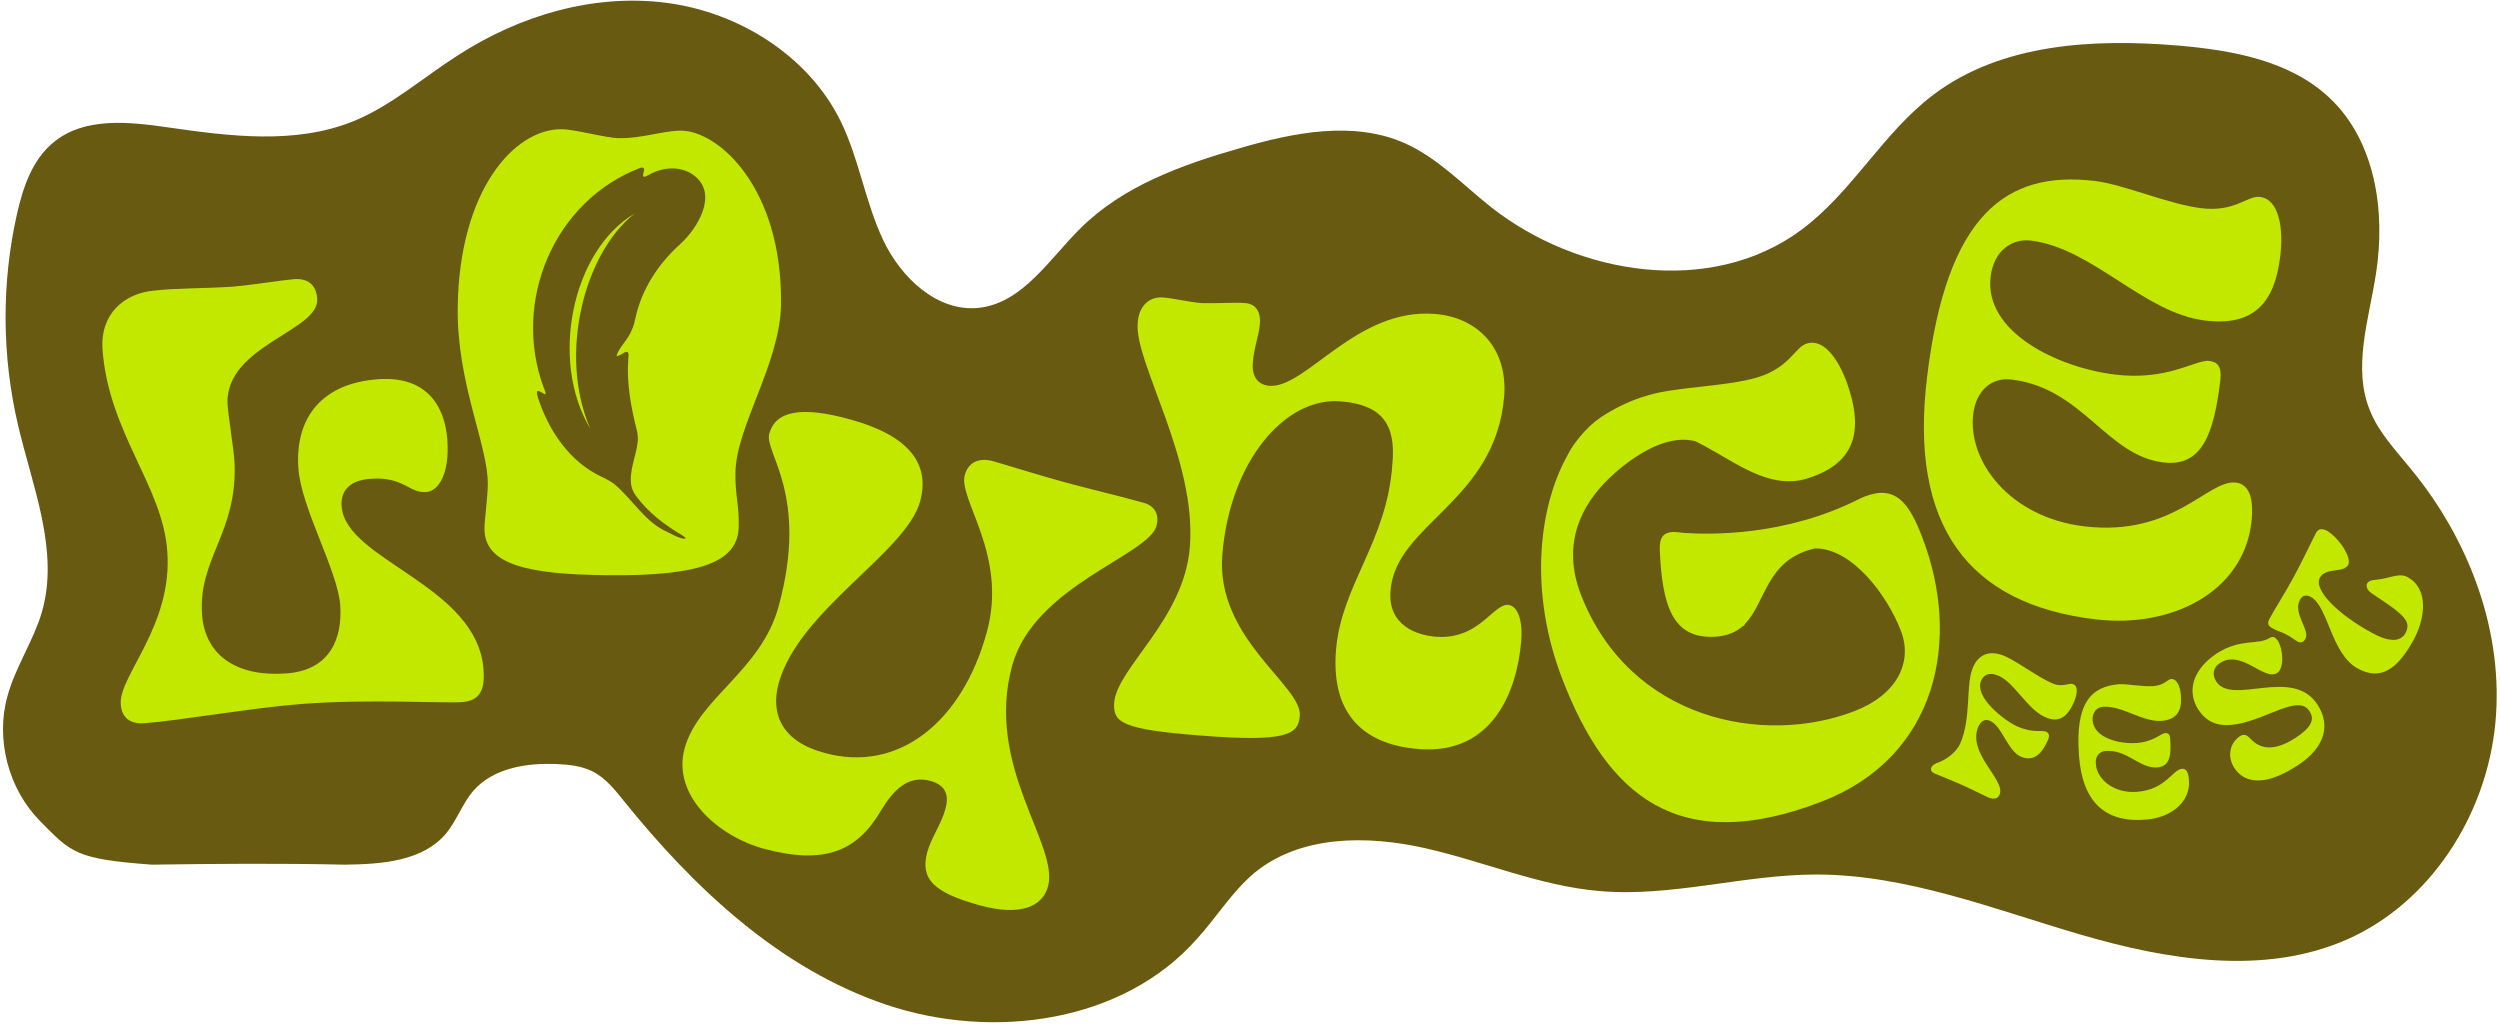
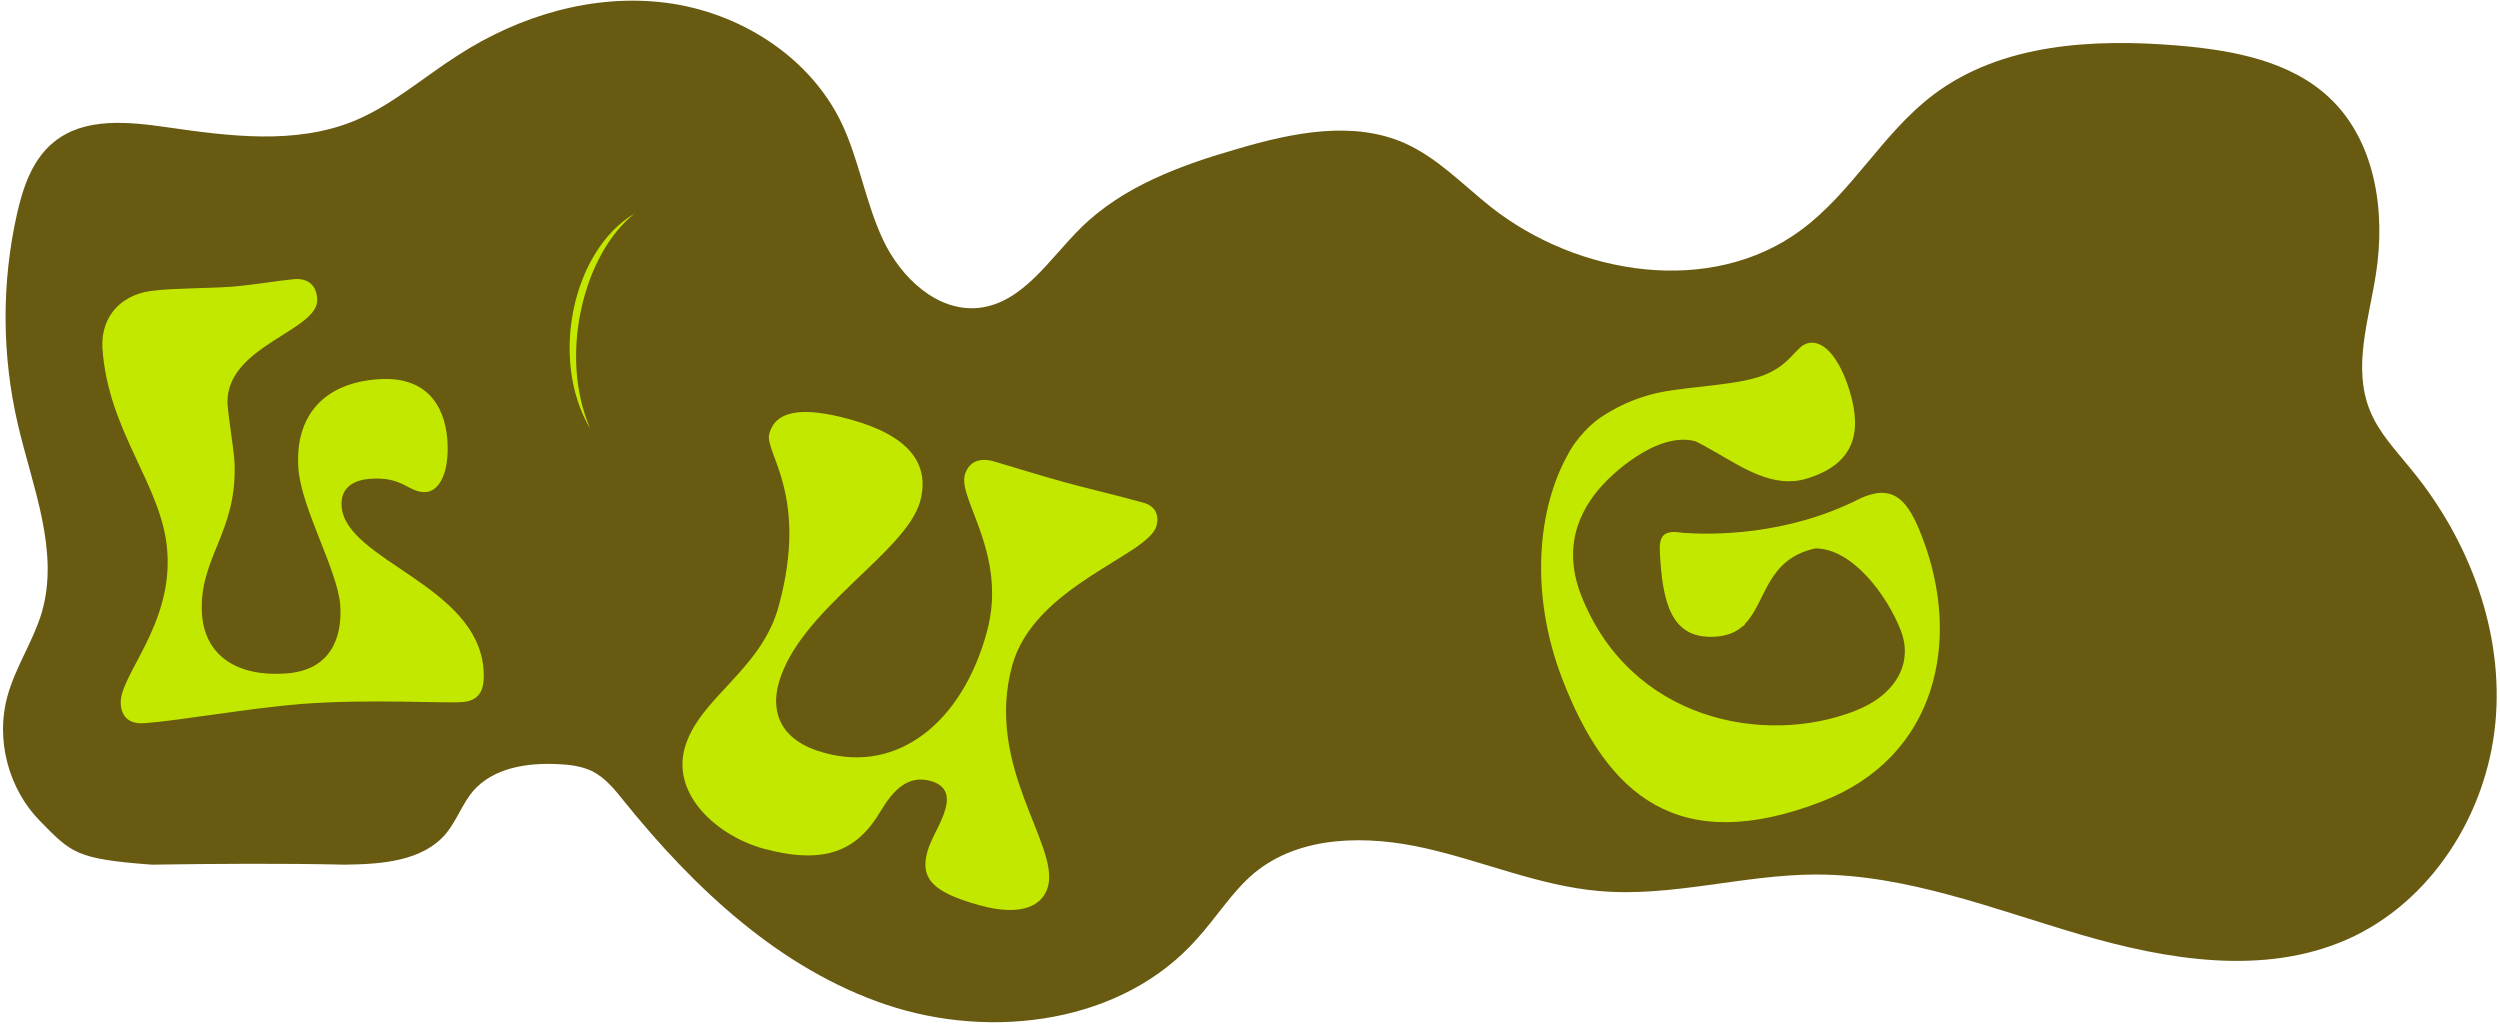
<svg xmlns="http://www.w3.org/2000/svg" width="532" height="218" fill="none">
  <path d="M32.3 184c-16.2-1.2-17.1-2.5-23.8-9.3-6.7-6.8-9.5-17.4-6.9-26.6 1.7-6.2 5.5-11.7 7.3-17.8 3.8-13.1-2-26.7-5.1-40-3.4-14.6-3.5-30-.2-44.7 1.3-5.8 3.3-11.7 7.9-15.4 6.5-5.3 15.9-4.3 24.2-3.1 13.2 1.9 27.1 3.7 39.5-1.3 8.1-3.3 14.8-9.3 22.2-14C110.5 3.3 126.3-1.4 141.8.6c15.4 2 30.2 11.2 37.1 25.2 3.9 8 5.2 17.1 9 25.2 3.8 8.1 11.6 15.5 20.5 14.5 9.3-1.1 14.9-10.4 21.6-17 9-8.9 21.4-13.4 33.6-16.9 11.6-3.4 24.4-6 35.4-1.1 6.9 3.1 12.3 8.8 18.2 13.5 18.6 14.7 46.9 19.1 66 5 10.9-8 17.5-20.8 28.3-28.9C426 9.2 445.6 8.2 463.6 9.7c11.5 1 23.7 3.2 32.1 11.1 9.8 9.2 12 24.2 9.9 37.5-1.5 9.7-5 19.9-1.3 29 1.9 4.8 5.6 8.6 8.9 12.7 12.3 15 19.7 34.6 17.8 54-1.9 19.4-13.7 38-31.5 45.9-17.7 7.8-38.2 4.4-56.7-1s-37-12.8-56.3-12.8c-15.5 0-30.9 4.9-46.3 3.5-12.6-1.1-24.5-6.3-36.9-9.1-12.4-2.8-26.5-2.8-36.3 5.2-4.8 4-8.1 9.5-12.3 14.1-15.8 17.9-43.5 21.6-66.1 14-22.6-7.6-40.8-24.7-55.8-43.3-2-2.5-4-5-6.8-6.4-2.3-1.1-4.9-1.4-7.4-1.5-6.5-.3-13.6.8-17.9 5.7-2.3 2.7-3.5 6.3-5.8 9.1-5 5.9-13.7 6.5-21.5 6.6-13.7-.3-27.4-.2-41.1 0Z" fill="#685A10" />
-   <path d="M166.2 64.8c.3-25.1-13.5-37-21.3-37-3.7 0-8.5 1.7-13.1 1.6-2.8 0-9.5-1.9-12.3-1.9-10-.1-21.8 12.9-22.1 38-.2 16.1 6.5 29.4 6.4 37.5 0 2.8-.7 7.6-.7 9.4-.1 7.9 9.6 9.8 25.7 10 21.5.3 28.3-3.3 28.4-10.4.1-4.5-.8-6.9-.7-11.4.1-9.8 9.5-23.2 9.7-35.8Zm-33.8 10.5c1.3-.9 1.5-.3 1.3 1-.4 5.3.6 10.5 1.9 15.6.1.7.2 1.4.1 2.1-.3 3.1-2 6.4-1.3 9.6.2.7.5 1.4 1 2 2.6 3.5 5.9 6 9.6 8.2.3.2.8.5.9.7 0 .1-.2.2-.6.1-1.1-.2-2.3-.9-3.3-1.4-4.8-2.1-7.4-7-11.3-10.2-.8-.6-1.7-1.1-2.6-1.5-6.9-3.2-11.4-9.9-13.7-17.1-.5-2.1.6-.9 1.6-.5.1 0 .1 0 .1-.1 0-.4-.2-.9-.4-1.3-6.8-18.4 2.2-39.8 20.6-46.8 1.6-.3.1 1.5.7 1.9.3.1.8-.3 1.1-.4 3.5-2 7.4-1.7 9.8.3 4.8 3.9.7 10.9-3.1 14.4-4.7 4.2-8.3 9.7-9.6 15.9-.2.9-.4 1.7-.8 2.5-.7 1.9-2.6 3.5-3.2 5.4.2.2.8-.2 1.2-.4Z" fill="#C3E800" />
  <path d="M125.6 91.2c-6.8-15.6-1.4-37.3 9.5-45.8-13.4 7.9-18.2 31.3-9.5 45.8ZM409 114.2c-2.8-7.3-5.7-11.1-12.3-8.5-.2.1-.5.2-.9.4-15.7 8-31.8 7.7-37.5 7.3-.9-.1-1.6-.2-2.2-.2-2 .1-3 1-2.9 3.8.5 11.8 2.7 18.9 11.5 18.5 2.8-.1 4.8-1 6.2-2.3.1 0 .2 0 .3-.1 0-.1.1-.2.1-.3 4.6-4.7 4.5-13.8 15-16.1 7.9 0 15.3 10 18.2 17.5 2.6 6.7-.8 13.6-9.8 17.1-19.3 7.5-47.9 2-58.3-24.8-4.3-11.2.6-19.3 5.5-24.2 0 0 10.2-10.7 18.9-8.4 1.2.6 2.5 1.3 3.7 2 .1.1.3.2.4.3l-.2-.2c6.4 3.7 12.7 7.9 19.6 5.9 10.1-3 12.1-9.6 9.3-18.7-1.8-6-5.2-11.3-9.1-10.1-2.6.8-3.6 5.1-10.5 7.2-6.6 2-17.3 2-23.2 3.8-3.5 1-6.5 2.4-9.2 4.1-1.5.9-2.9 2-4.3 3.5-1.5 1.6-2.8 3.3-3.8 5.3-6.1 11-8.2 29-1 47.6 9.6 24.8 24.7 37.7 55.1 26 24.7-9.5 29.9-34.5 21.4-56.4ZM49.5 61c4.7-.4 9.8-1.3 13.1-1.6 2.8-.2 4.7 1.1 4.9 4.2.5 6.8-19.4 9.9-19.1 22.2.3 3.8 1.2 8.6 1.5 12.5.7 15.1-7.8 20.5-6.9 32.6.7 8.8 7.7 13.2 18 12.4 9.3-.7 11.9-7.5 11.4-14.6-.6-7.4-8.3-20.6-8.9-29-.8-11.2 5.4-18.2 17-19 9.8-.7 14.1 5.1 14.7 12.9.5 7.3-1.9 10.9-4.5 11.1-3.7.3-4.8-3.4-12-2.8-4 .3-6.3 2.3-6 5.9.9 11.5 28.9 16.7 30.2 34.7.3 4-.6 6.6-4.5 6.9-4.1.3-20-.7-34.2.4-10.5.8-26.4 3.6-33.5 4.1-2.7.2-4.8-.9-5-4.1-.4-6 11.1-16.7 9.9-32.5-1-14-12.6-25.3-13.8-43.2-.4-7 4.3-11.8 11.4-12.3 4.4-.5 10.5-.4 16.3-.8ZM195.8 106.7c-3 10.9-25.8 23.1-30.1 38.7-1.8 6.5.7 12.4 9.7 14.8 15.8 4.4 29.4-6.6 34.6-25.7 4.5-16.4-6.1-28.2-4.7-33.4.7-2.5 2.7-3.8 5.9-3 2.5.7 9.8 3 15.3 4.5 3.9 1.1 11.6 2.9 16.9 4.4 2.5.7 3.3 2.7 2.7 4.9-1.7 6.3-26 12.7-30.7 29.7-5.9 21.5 10.1 38.2 7.6 47.1-1.1 3.9-5.4 6.5-14.7 3.9-9.6-2.7-12.5-5.5-11-11.2.8-3 3-6 3.9-9.3.7-2.6.3-4.9-3.1-5.9-5-1.4-8.1 2.1-10.7 6.4-5 8.5-11.9 11.5-24.9 8-9.5-2.6-19.6-11.2-16.8-21.4 3-10.7 16.3-16.5 20-30.2 6.5-23.7-3.1-32.7-2-36.7 1.3-4.8 6.7-6 17.4-3 12.2 3.4 16.9 9.3 14.7 17.4Z" fill="#C3E800" />
-   <path d="M247.4 63.3c2.7.2 5.5 1 8.4 1.2 3.4.1 6.7-.2 9.2 0 2.4.2 3.3 2 3.1 4.5-.2 2.3-1.3 5.2-1.5 8.2-.2 2 .4 4.6 3.5 4.9 7.8.6 18.5-16.6 35.2-15.3 9 .7 15.5 7.1 14.8 17.4-1.8 22.6-23.1 27.2-24.2 41.5-.6 7.4 5.6 9.5 9.7 9.8 5.6.4 8.9-2.3 11.4-4.5 1.5-1.3 2.8-2.4 3.9-2.3 2 .2 3.2 3.1 2.8 7.8-.9 10.8-6.2 24.1-21.7 22.9-13-1-18.7-8.6-17.7-21 1.1-13.9 10.9-23.1 12-39.7.8-8.4-2.2-12.6-11.1-13.3-11.7-.9-23.5 12.7-25.1 32.7-1.4 17.8 17 27.8 16.5 34.2-.3 4-2.7 5.7-21.4 4.2-16.4-1.3-18.4-2.7-18.1-7 .6-7.4 14.9-17.7 16.1-33.1 1.5-18.6-11.8-39.3-11.1-47.6.2-4 2.8-5.7 5.3-5.5ZM410.1 80.1c4.2-34.6 16.9-43.8 35.6-41.6 6.1.7 15.9 5 22.7 5.8 7.2.9 9.8-2.7 12.5-2.4 4.1.5 5.1 6.7 4.3 12.9-1.2 9.5-5.5 14.7-16 13.4-13-1.6-23.9-15.4-37-17-3.8-.5-7.9 1.9-8.6 7.7-1.4 11.8 14.3 19.3 26.4 20.8 11.3 1.4 17.2-3.2 20.1-2.9 1.8.2 2.7 1.2 2.4 4-1.4 11.8-4 18.6-12.2 17.6-12-1.5-17.1-15.7-32-17.6-4.5-.7-7.8 2.4-8.4 7.3-1.2 10.1 7.8 22 23.6 23.9 19.1 2.3 26.3-10 32.3-9.3 2.7.3 3.9 3.1 3.3 8.5-1.8 14.9-17.1 22.5-33.1 20.6-27.3-3.2-39.8-20.1-35.9-51.7ZM436.7 145.4c2.2 1 3.6-.2 4.5.2 1.2.5.7 2.5.1 3.9-1.4 3.1-3.2 4.4-6.1 3.1-3.7-1.6-6.6-7.4-9.9-8.8-1.9-.8-3.1-.3-3.7 1-1.6 3.6 5.1 8.6 7.5 9.7 3.5 1.6 5.4.8 6.3 1.2.6.3.9.8.3 2-1.2 2.7-3 4.5-5.7 3.3-2.8-1.3-4-6.5-6.5-7.6-1.1-.5-1.9 0-2.5 1.2-2.5 5.7 5.9 11.4 4.5 14.5-.3.8-1.1 1.1-2.4.6-1.9-.9-4.4-2.2-6.8-3.2-2.1-.9-3.4-1.4-4.6-1.9-.7-.3-.9-.7-.7-1.3.1-.3.6-.7 1.1-.9 1.9-.6 4.2-2.3 5-4.1 2.5-5.6 1.1-12.7 2.8-16.4 1.3-2.9 3.8-3.6 6.9-2.2 2.8 1.3 6.9 4.4 9.9 5.7ZM442.4 160.7c-.8-11 2.5-14.6 8.5-15.1 1.9-.1 5.2.6 7.4.4 2.3-.2 2.9-1.4 3.7-1.5 1.3-.1 2 1.7 2.1 3.7.2 3-.8 4.9-4.1 5.2-4.1.3-8.4-3.3-12.5-3-1.2.1-2.3 1.1-2.2 2.9.3 3.7 5.6 5.1 9.5 4.8 3.6-.3 5.1-2.1 6-2.1.6 0 .9.2 1 1.1.3 3.7-.1 6-2.7 6.2-3.8.3-6.3-3.8-11-3.5-1.4.1-2.3 1.2-2.1 2.8.2 3.2 3.8 6.3 8.8 5.9 6.1-.5 7.5-4.7 9.5-4.9.9-.1 1.4.7 1.5 2.4.4 4.7-3.9 8-9 8.4-8.8.8-13.7-3.7-14.4-13.7ZM482.9 135.8c.8-.5 1.3-.2 1.8.5 1.2 1.9 1.4 5.9-.1 6.9-2.8 1.8-7.6-5.1-12.2-2.1-1.3.8-1.8 2.3-.8 3.9 3.4 5.3 16.3-3.3 21.6 5 2.6 4 1.9 8.9-4.3 12.9-7.8 5.1-11.8 3.2-13.5.4-1.4-2.2-1-5.1 1.2-6.6.9-.6 1.5-.3 2.2.4 1.9 2.1 4.8 3.1 9.7-.1 3.1-2 4.2-3.8 3-5.6-1.2-1.9-3.3-1.7-7.9.2-7.2 3-12.5 4.4-15.8-.6-2.6-4.1-1-8.7 4-12 5.1-3.2 8.7-1.7 11.1-3.2ZM504.8 134.7c3.1 1.7 5.9 2.2 7.1 0 1.3-2.5-.3-3.9-7-8.3-1.3-.8-1.4-1.7-1.2-2.2.6-1 1.6-.6 4.1-1.2 2.3-.6 3.4-.8 4.5-.2 4.5 2.4 3.9 8.6 1.3 13.4-3.4 6.2-7 8.7-11.8 6.1-5.8-3.1-6.3-13.3-10.1-15.3-1-.5-1.8-.3-2.3.7-1.5 2.8 2.2 6.4 1.2 8.2-.4.8-1 1-1.7.6-.4-.2-1.6-1.1-2.4-1.5-1-.5-2.3-.9-2.9-1.3-.8-.4-1.3-.9-.6-2.1 1.1-2.1 3.1-5.1 5.2-9 1.8-3.3 4.2-8.4 4.6-9.1.5-1 1.2-1.1 2.3-.6 2.5 1.4 5.4 5.7 4.6 7.3-1 1.8-4.8.5-6 2.7-1.5 2.4 3.5 7.7 11.1 11.8Z" fill="#C3E800" />
</svg>